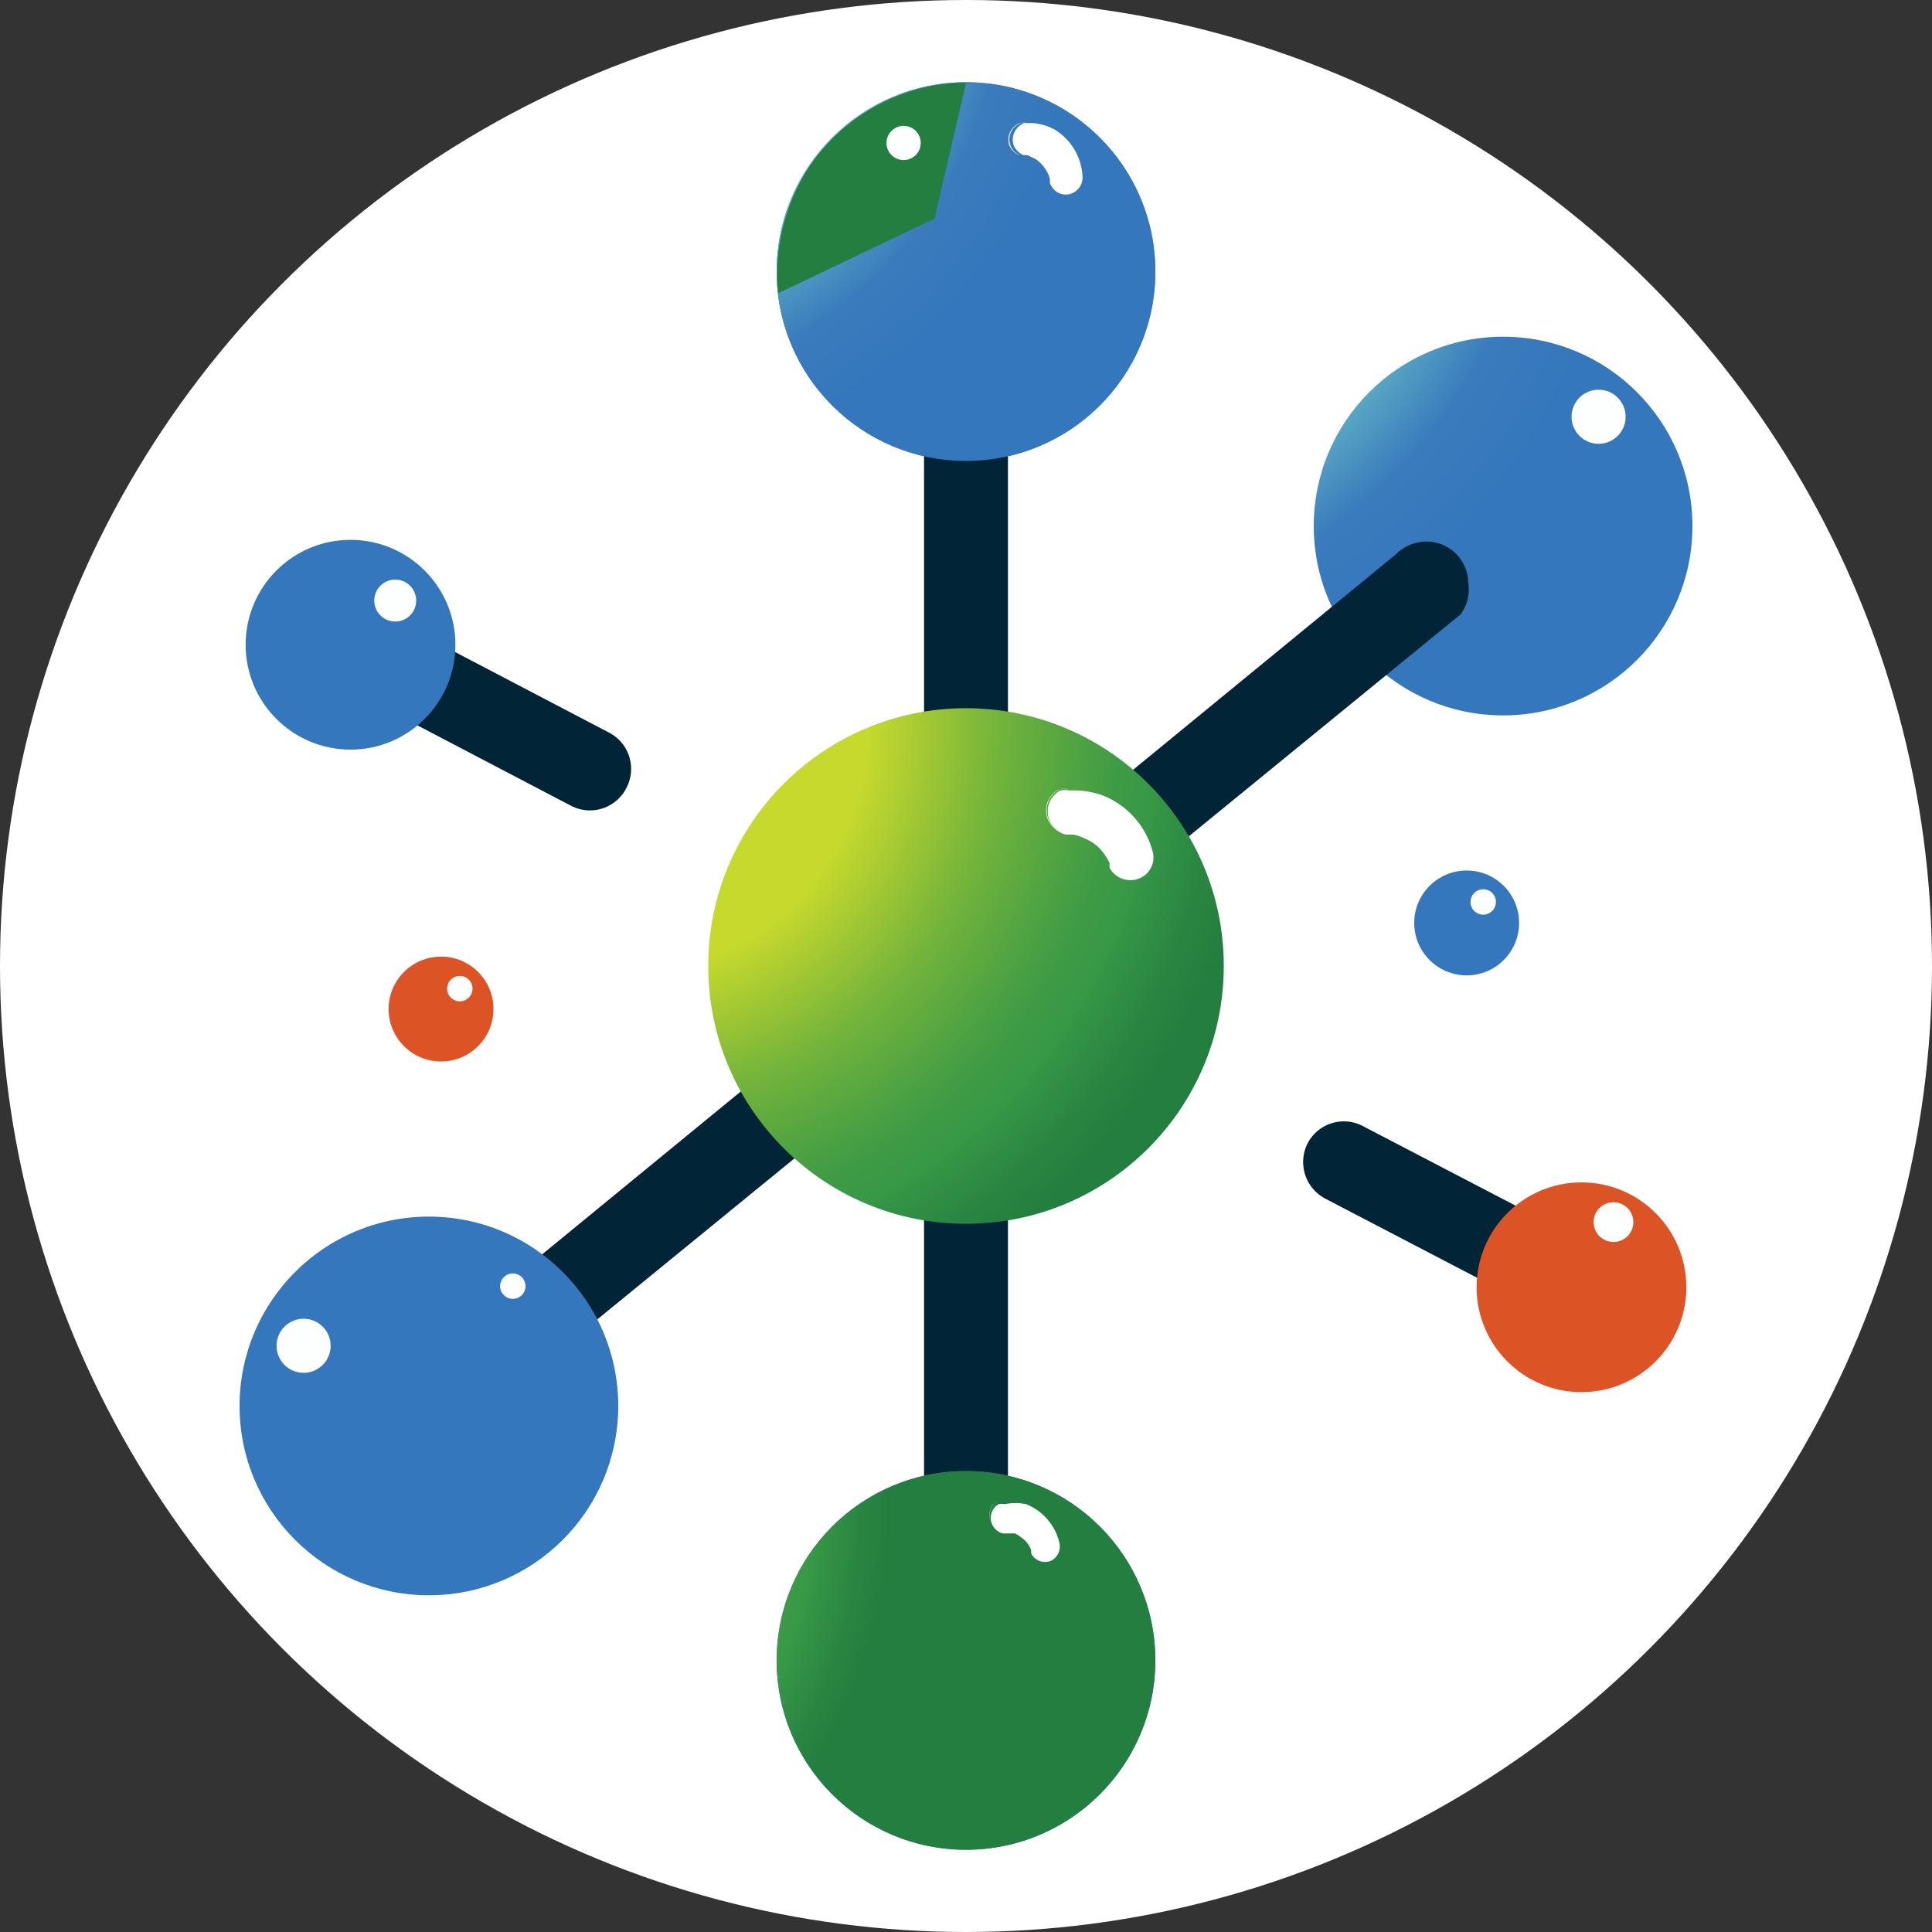
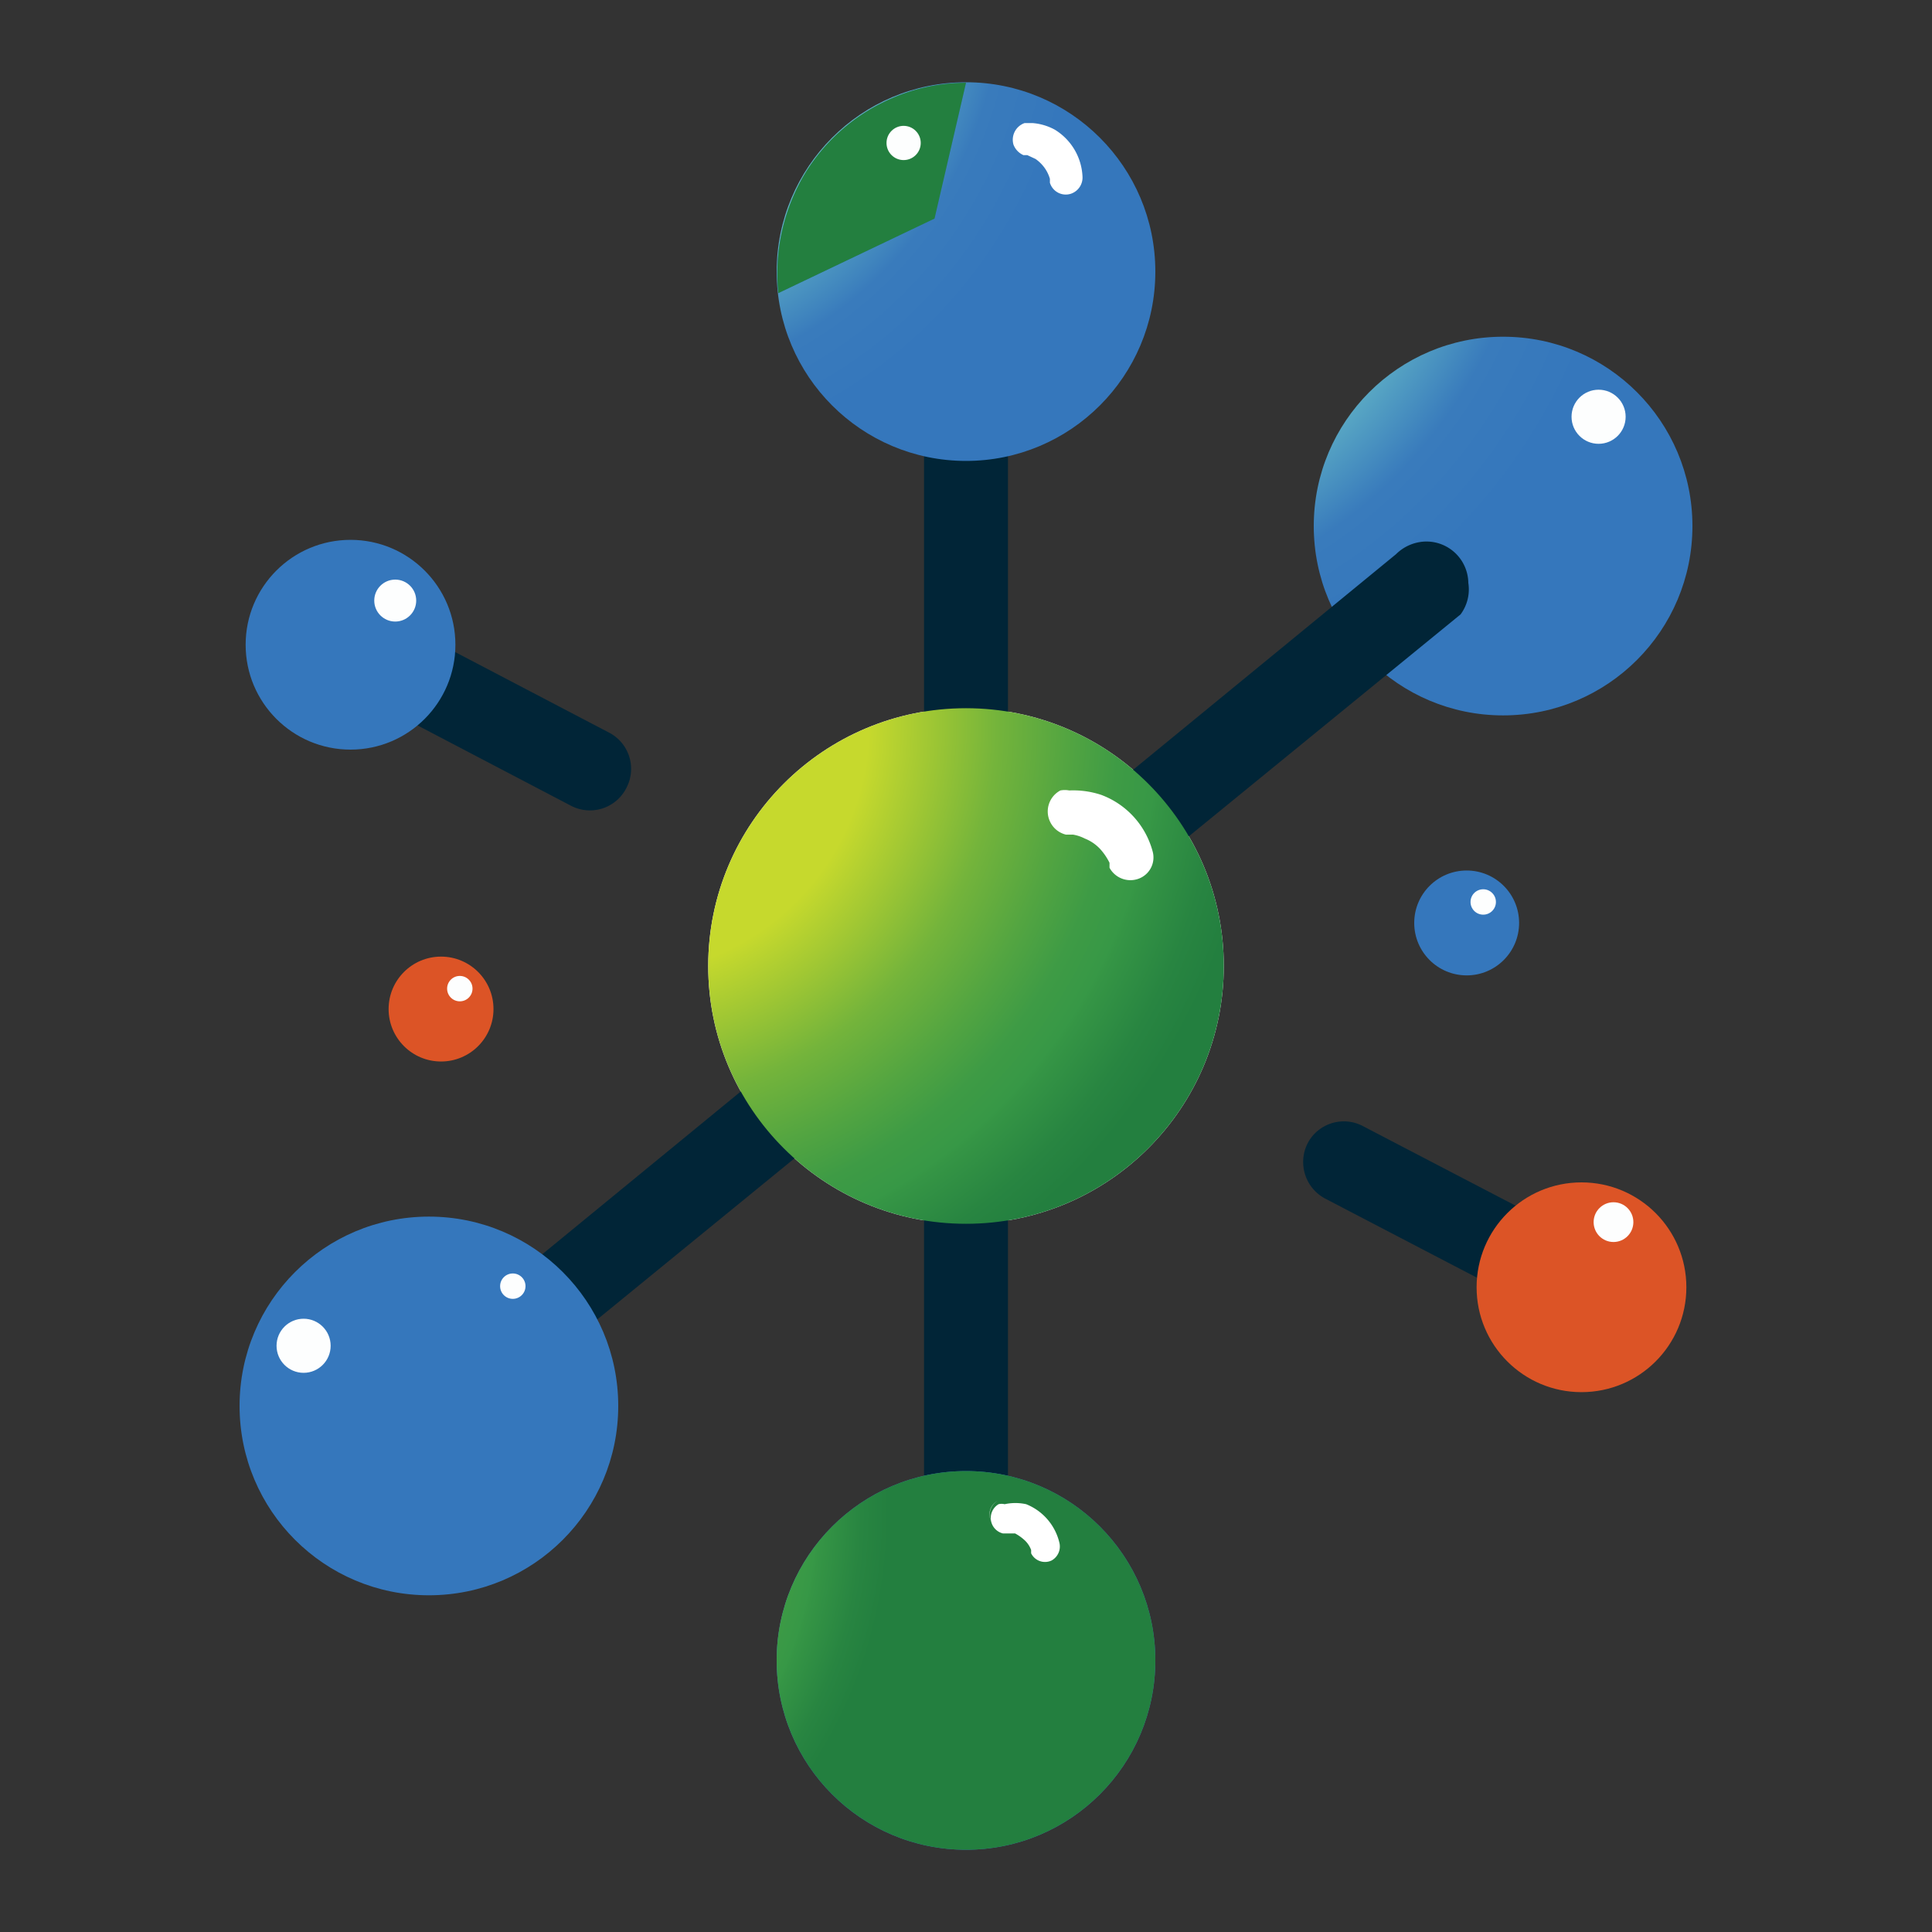
<svg xmlns="http://www.w3.org/2000/svg" xmlns:xlink="http://www.w3.org/1999/xlink" viewBox="0 0 35 35" data-sanitized-data-name="Layer 1" data-name="Layer 1" id="Layer_1">
  <rect x="0" y="0" width="35" height="35" fill="#333333" stroke="none" />
  <defs>
    <style>.cls-1{fill:#fff;}.cls-2{fill:url(#radial-gradient);}.cls-3{fill:#fdfefe;}.cls-4{fill:url(#radial-gradient-2);}.cls-5{fill:#012537;}.cls-6{fill:url(#radial-gradient-3);}.cls-7{fill:url(#radial-gradient-4);}.cls-8{fill:url(#radial-gradient-5);}.cls-9{fill:url(#radial-gradient-6);}.cls-10{fill:url(#radial-gradient-7);}.cls-11{fill:url(#radial-gradient-8);}.cls-12{fill:url(#radial-gradient-9);}.cls-13{fill:url(#radial-gradient-10);}.cls-14{fill:url(#radial-gradient-11);}.cls-15{fill:url(#radial-gradient-12);}.cls-16{fill:url(#radial-gradient-13);}.cls-17{fill:url(#radial-gradient-14);}.cls-18{fill:url(#radial-gradient-15);}</style>
    <radialGradient gradientUnits="userSpaceOnUse" gradientTransform="translate(101.05 15.08) scale(0.04 0.04)" r="258.25" cy="-314.71" cx="-2047.25" id="radial-gradient">
      <stop stop-color="#71caca" offset="0.54" />
      <stop stop-color="#6bc1c8" offset="0.6" />
      <stop stop-color="#59a8c4" offset="0.7" />
      <stop stop-color="#3d81bd" offset="0.82" />
      <stop stop-color="#397bbc" offset="0.84" />
      <stop stop-color="#3577bc" offset="1" />
    </radialGradient>
    <radialGradient gradientUnits="userSpaceOnUse" gradientTransform="matrix(-0.02, 0.03, -0.03, -0.02, -40.41, 55.68)" r="222.21" cy="-387.14" cx="-2278.11" id="radial-gradient-2">
      <stop stop-color="#71caca" offset="0.39" />
      <stop stop-color="#64b8c7" offset="0.47" />
      <stop stop-color="#4d97c1" offset="0.62" />
      <stop stop-color="#3e82bd" offset="0.75" />
      <stop stop-color="#397bbc" offset="0.84" />
      <stop stop-color="#3577bc" offset="1" />
    </radialGradient>
    <radialGradient gradientUnits="userSpaceOnUse" gradientTransform="translate(101.05 15.08) scale(0.04 0.04)" r="115.25" cy="169.34" cx="-2013.35" id="radial-gradient-3">
      <stop stop-color="#febd11" offset="0.39" />
      <stop stop-color="#faa216" offset="0.5" />
      <stop stop-color="#f6811d" offset="0.64" />
      <stop stop-color="#f36c21" offset="0.76" />
      <stop stop-color="#f26522" offset="0.84" />
      <stop stop-color="#e25825" offset="0.93" />
      <stop stop-color="#dc5426" offset="1" />
    </radialGradient>
    <radialGradient gradientUnits="userSpaceOnUse" gradientTransform="translate(101.05 15.08) scale(0.04 0.04)" r="110.42" fx="-2664.447" cy="-148.09" cx="-2635.7" id="radial-gradient-4">
      <stop stop-color="#71caca" offset="0.45" />
      <stop stop-color="#6bc1c8" offset="0.53" />
      <stop stop-color="#59a8c4" offset="0.67" />
      <stop stop-color="#3d81bd" offset="0.85" />
      <stop stop-color="#397bbc" offset="0.87" />
      <stop stop-color="#3577bc" offset="1" />
    </radialGradient>
    <radialGradient xlink:href="#radial-gradient-2" gradientTransform="translate(101.05 15.08) scale(0.04 0.04)" r="57.38" cy="17.35" cx="-2088.53" id="radial-gradient-5" />
    <radialGradient xlink:href="#radial-gradient-3" r="63.57" cy="63.11" cx="-2607.42" id="radial-gradient-6" />
    <radialGradient gradientUnits="userSpaceOnUse" gradientTransform="translate(101.05 15.08) scale(0.04 0.04)" r="221.66" cy="-385.14" cx="-2258.09" id="radial-gradient-7">
      <stop stop-color="#71caca" offset="0.49" />
      <stop stop-color="#6bc1c8" offset="0.56" />
      <stop stop-color="#59a8c4" offset="0.68" />
      <stop stop-color="#3d81bd" offset="0.82" />
      <stop stop-color="#397bbc" offset="0.84" />
      <stop stop-color="#3577bc" offset="1" />
    </radialGradient>
    <radialGradient gradientUnits="userSpaceOnUse" gradientTransform="translate(101.05 15.08) scale(0.04 0.04)" r="208.38" cy="309.08" cx="-2332.04" id="radial-gradient-8">
      <stop stop-color="#71caca" offset="0.63" />
      <stop stop-color="#6bc1c8" offset="0.67" />
      <stop stop-color="#59a8c4" offset="0.74" />
      <stop stop-color="#3d81bd" offset="0.83" />
      <stop stop-color="#397bbc" offset="0.84" />
      <stop stop-color="#3577bc" offset="1" />
    </radialGradient>
    <radialGradient xlink:href="#radial-gradient-8" gradientTransform="translate(-2105.56 264.43) scale(0.04 0.04)" r="114.06" cy="-406.75" cx="-2395.91" id="radial-gradient-9" />
    <radialGradient xlink:href="#radial-gradient-8" r="8.72" cy="-353.91" cx="-2398.77" id="radial-gradient-10" />
    <radialGradient xlink:href="#radial-gradient-8" r="13.76" cy="365.74" cx="-2336.4" id="radial-gradient-11" />
    <radialGradient gradientUnits="userSpaceOnUse" gradientTransform="translate(101.05 15.08) scale(0.04 0.04)" r="208.38" cy="309.08" cx="-2332.04" id="radial-gradient-12">
      <stop stop-color="#c6d92d" offset="0.39" />
      <stop stop-color="#a2c833" offset="0.48" />
      <stop stop-color="#74b43b" offset="0.59" />
      <stop stop-color="#53a541" offset="0.7" />
      <stop stop-color="#3e9b45" offset="0.78" />
      <stop stop-color="#379846" offset="0.84" />
      <stop stop-color="#359545" offset="0.85" />
      <stop stop-color="#288541" offset="0.94" />
      <stop stop-color="#237f3f" offset="1" />
    </radialGradient>
    <radialGradient xlink:href="#radial-gradient-12" gradientTransform="translate(-2105.56 264.43) scale(0.04 0.04)" r="114.06" cy="-406.75" cx="-2395.91" id="radial-gradient-13" />
    <radialGradient xlink:href="#radial-gradient-12" r="290.58" cy="-48.84" cx="-2246.24" id="radial-gradient-14" />
    <radialGradient gradientUnits="userSpaceOnUse" gradientTransform="translate(101.05 15.08) scale(0.04 0.04)" r="228.6" cy="144.95" cx="-2617.83" id="radial-gradient-15">
      <stop stop-color="#71caca" offset="0.34" />
      <stop stop-color="#6bc1c8" offset="0.44" />
      <stop stop-color="#59a8c4" offset="0.61" />
      <stop stop-color="#3d81bd" offset="0.81" />
      <stop stop-color="#397bbc" offset="0.84" />
      <stop stop-color="#3577bc" offset="1" />
    </radialGradient>
  </defs>
-   <circle r="17.5" cy="17.5" cx="17.5" class="cls-1" />
  <circle r="3.43" cy="9.53" cx="27.23" class="cls-2" />
  <circle r="0.49" cy="7.55" cx="28.96" class="cls-3" />
-   <circle r="3.43" cy="4.92" cx="17.5" class="cls-4" />
-   <circle r="4.67" cy="17.5" cx="17.5" class="cls-1" />
  <circle r="4.67" cy="17.5" cx="17.5" class="cls-1" />
  <path transform="translate(2206.61 -249.35)" d="M-2198.35,261.17l2.77,1.45a.74.74,0,0,1,.32,1l0,0a.74.74,0,0,1-1,.33l-2.77-1.45a.73.73,0,0,1-.31-1l0,0A.74.74,0,0,1-2198.35,261.17Z" class="cls-5" />
  <path transform="translate(2206.61 -249.35)" d="M-2178.77,272.22l0,0a.74.74,0,0,1-1,.32l-2.84-1.48a.75.75,0,0,1-.31-1v0a.74.74,0,0,1,1-.31l2.84,1.48A.74.74,0,0,1-2178.77,272.22Z" class="cls-5" />
  <circle r="1.9" cy="23.32" cx="28.65" class="cls-6" />
  <circle r="1.9" cy="11.68" cx="6.35" class="cls-7" />
  <circle r="0.95" cy="16.72" cx="26.57" class="cls-8" />
  <circle r="0.95" cy="18.28" cx="7.99" class="cls-9" />
  <circle r="0.23" cy="16.34" cx="26.87" class="cls-3" />
  <circle r="0.23" cy="17.91" cx="8.33" class="cls-3" />
  <rect height="23.2" width="1.52" y="6.54" x="16.74" class="cls-5" />
  <circle r="3.43" cy="4.92" cx="17.5" class="cls-10" />
  <circle r="3.43" cy="30.08" cx="17.5" class="cls-11" />
  <path transform="translate(2206.61 -249.35)" d="M-2189.11,250.85l-.57,2.46-2.83,1.35a3.53,3.53,0,0,1,.51-2.21,3.44,3.44,0,0,1,1.55-1.32A3.35,3.35,0,0,1-2189.11,250.85Z" class="cls-12" />
  <circle r="0.31" cy="2.59" cx="16.37" class="cls-13" />
  <circle r="0.49" cy="27.99" cx="18.57" class="cls-14" />
  <circle r="3.43" cy="30.08" cx="17.5" class="cls-15" />
  <path transform="translate(2206.61 -249.35)" d="M-2189.11,250.85l-.57,2.46-2.83,1.35a3.53,3.53,0,0,1,.51-2.21,3.44,3.44,0,0,1,1.55-1.32A3.35,3.35,0,0,1-2189.11,250.85Z" class="cls-16" />
  <circle r="0.31" cy="2.59" cx="16.37" class="cls-3" />
  <circle r="0.38" cy="10.88" cx="7.16" class="cls-3" />
  <circle r="0.36" cy="22.14" cx="29.23" class="cls-3" />
  <path transform="translate(2206.61 -249.35)" d="M-2188.06,252.18h-.07Z" class="cls-1" />
  <path transform="translate(2206.61 -249.35)" d="M-2188,251.58h0Z" class="cls-1" />
-   <path transform="translate(2206.61 -249.35)" d="M-2188,251.58a.22.22,0,0,0-.11,0,.31.31,0,0,0-.2.39.32.32,0,0,0,.17.19h0l.06,0h0l-.07,0h0a.34.34,0,0,1-.18-.19.32.32,0,0,1,.2-.39Z" class="cls-1" />
  <path transform="translate(2206.61 -249.35)" d="M-2187,252.54h0v0h0a.31.31,0,0,1-.21.32.3.3,0,0,1-.38-.2h0s0-.05,0-.07h0a.66.66,0,0,0-.09-.19.69.69,0,0,0-.17-.17l-.15-.07h0l-.07,0h0a.34.34,0,0,1-.18-.19.32.32,0,0,1,.2-.39h.15a1,1,0,0,1,.4.12A1.05,1.05,0,0,1-2187,252.54Z" class="cls-1" />
  <path transform="translate(2206.61 -249.35)" d="M-2180.15,260.48h0l-18,14.7-1-1.17,17.83-14.62a.79.79,0,0,1,.55-.23.76.76,0,0,1,.76.75A.76.76,0,0,1-2180.15,260.48Z" class="cls-5" />
  <circle r="4.67" cy="17.5" cx="17.5" class="cls-17" />
  <path transform="translate(2206.61 -249.35)" d="M-2187.22,264.5h0Z" class="cls-1" />
  <path transform="translate(2206.61 -249.35)" d="M-2187.24,263.65h0Z" class="cls-1" />
-   <path transform="translate(2206.61 -249.35)" d="M-2187.26,263.65a.29.29,0,0,0-.16,0,.43.43,0,0,0-.18.58.41.41,0,0,0,.28.22h0l.09,0h-.1a.43.43,0,0,1-.28-.22.43.43,0,0,1,.18-.58.42.42,0,0,1,.16,0Z" class="cls-1" />
  <path transform="translate(2206.61 -249.35)" d="M-2185.73,264.77v0l0,0h0a.41.41,0,0,1-.21.48.43.43,0,0,1-.57-.18h0l0-.09v0h0a1.1,1.1,0,0,0-.17-.25.77.77,0,0,0-.28-.19.74.74,0,0,0-.21-.07h-.13a.43.43,0,0,1-.28-.22.43.43,0,0,1,.18-.58.42.42,0,0,1,.16,0h0a1.61,1.61,0,0,1,.58.08A1.51,1.51,0,0,1-2185.73,264.77Z" class="cls-1" />
-   <path transform="translate(2206.61 -249.35)" d="M-2188.4,277.11h0Z" class="cls-1" />
+   <path transform="translate(2206.61 -249.35)" d="M-2188.4,277.11Z" class="cls-1" />
  <path transform="translate(2206.61 -249.35)" d="M-2188.41,276.54h0Z" class="cls-1" />
  <path transform="translate(2206.61 -249.35)" d="M-2188.43,276.54a.23.23,0,0,0-.11,0,.28.28,0,0,0-.11.38.29.29,0,0,0,.19.15h0a.29.29,0,0,1-.19-.15.29.29,0,0,1,.11-.38.23.23,0,0,1,.11,0Z" class="cls-1" />
  <path transform="translate(2206.61 -249.35)" d="M-2187.42,277.29h0v0h0a.29.29,0,0,1-.14.33.28.28,0,0,1-.37-.13h0l0-.06h0a.45.45,0,0,0-.11-.17.83.83,0,0,0-.18-.13l-.14,0h-.08a.29.29,0,0,1-.19-.15.29.29,0,0,1,.11-.38.23.23,0,0,1,.11,0h0a.91.91,0,0,1,.39,0A1,1,0,0,1-2187.42,277.29Z" class="cls-1" />
  <circle r="3.43" cy="25.47" cx="7.77" class="cls-18" />
  <circle r="0.49" cy="24.38" cx="5.5" class="cls-3" />
  <circle r="0.23" cy="23.3" cx="9.29" class="cls-3" />
</svg>